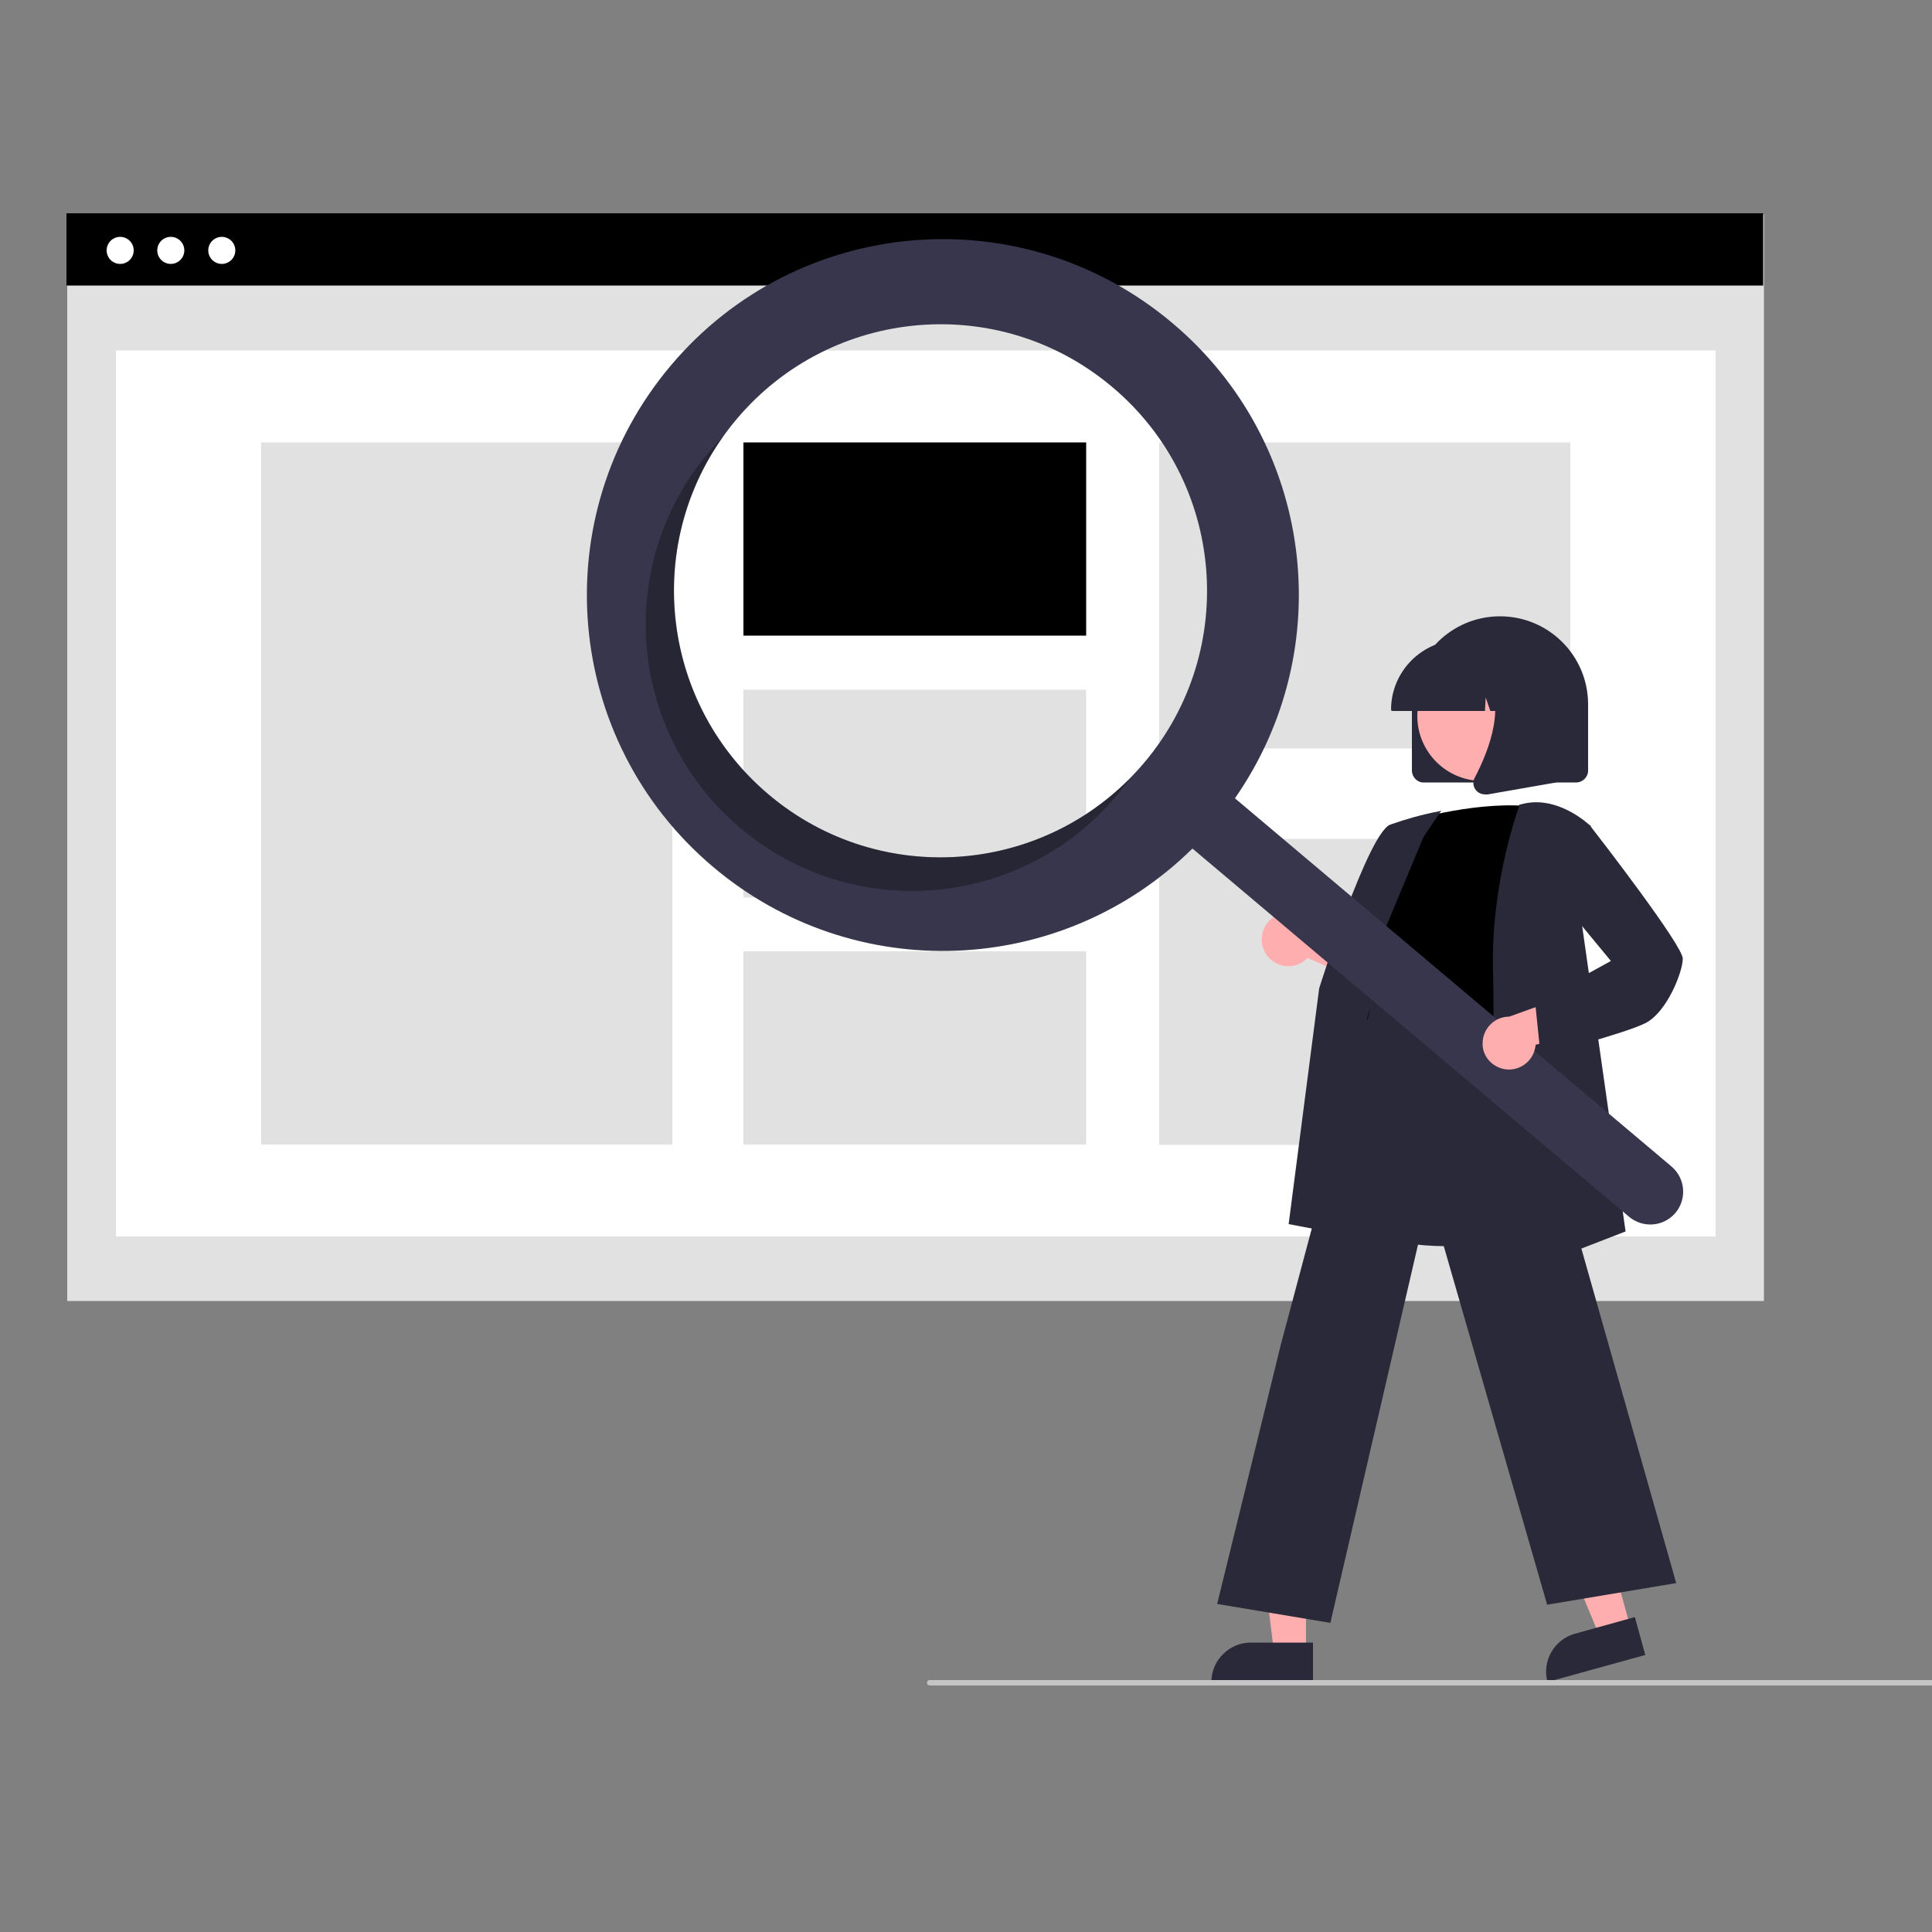
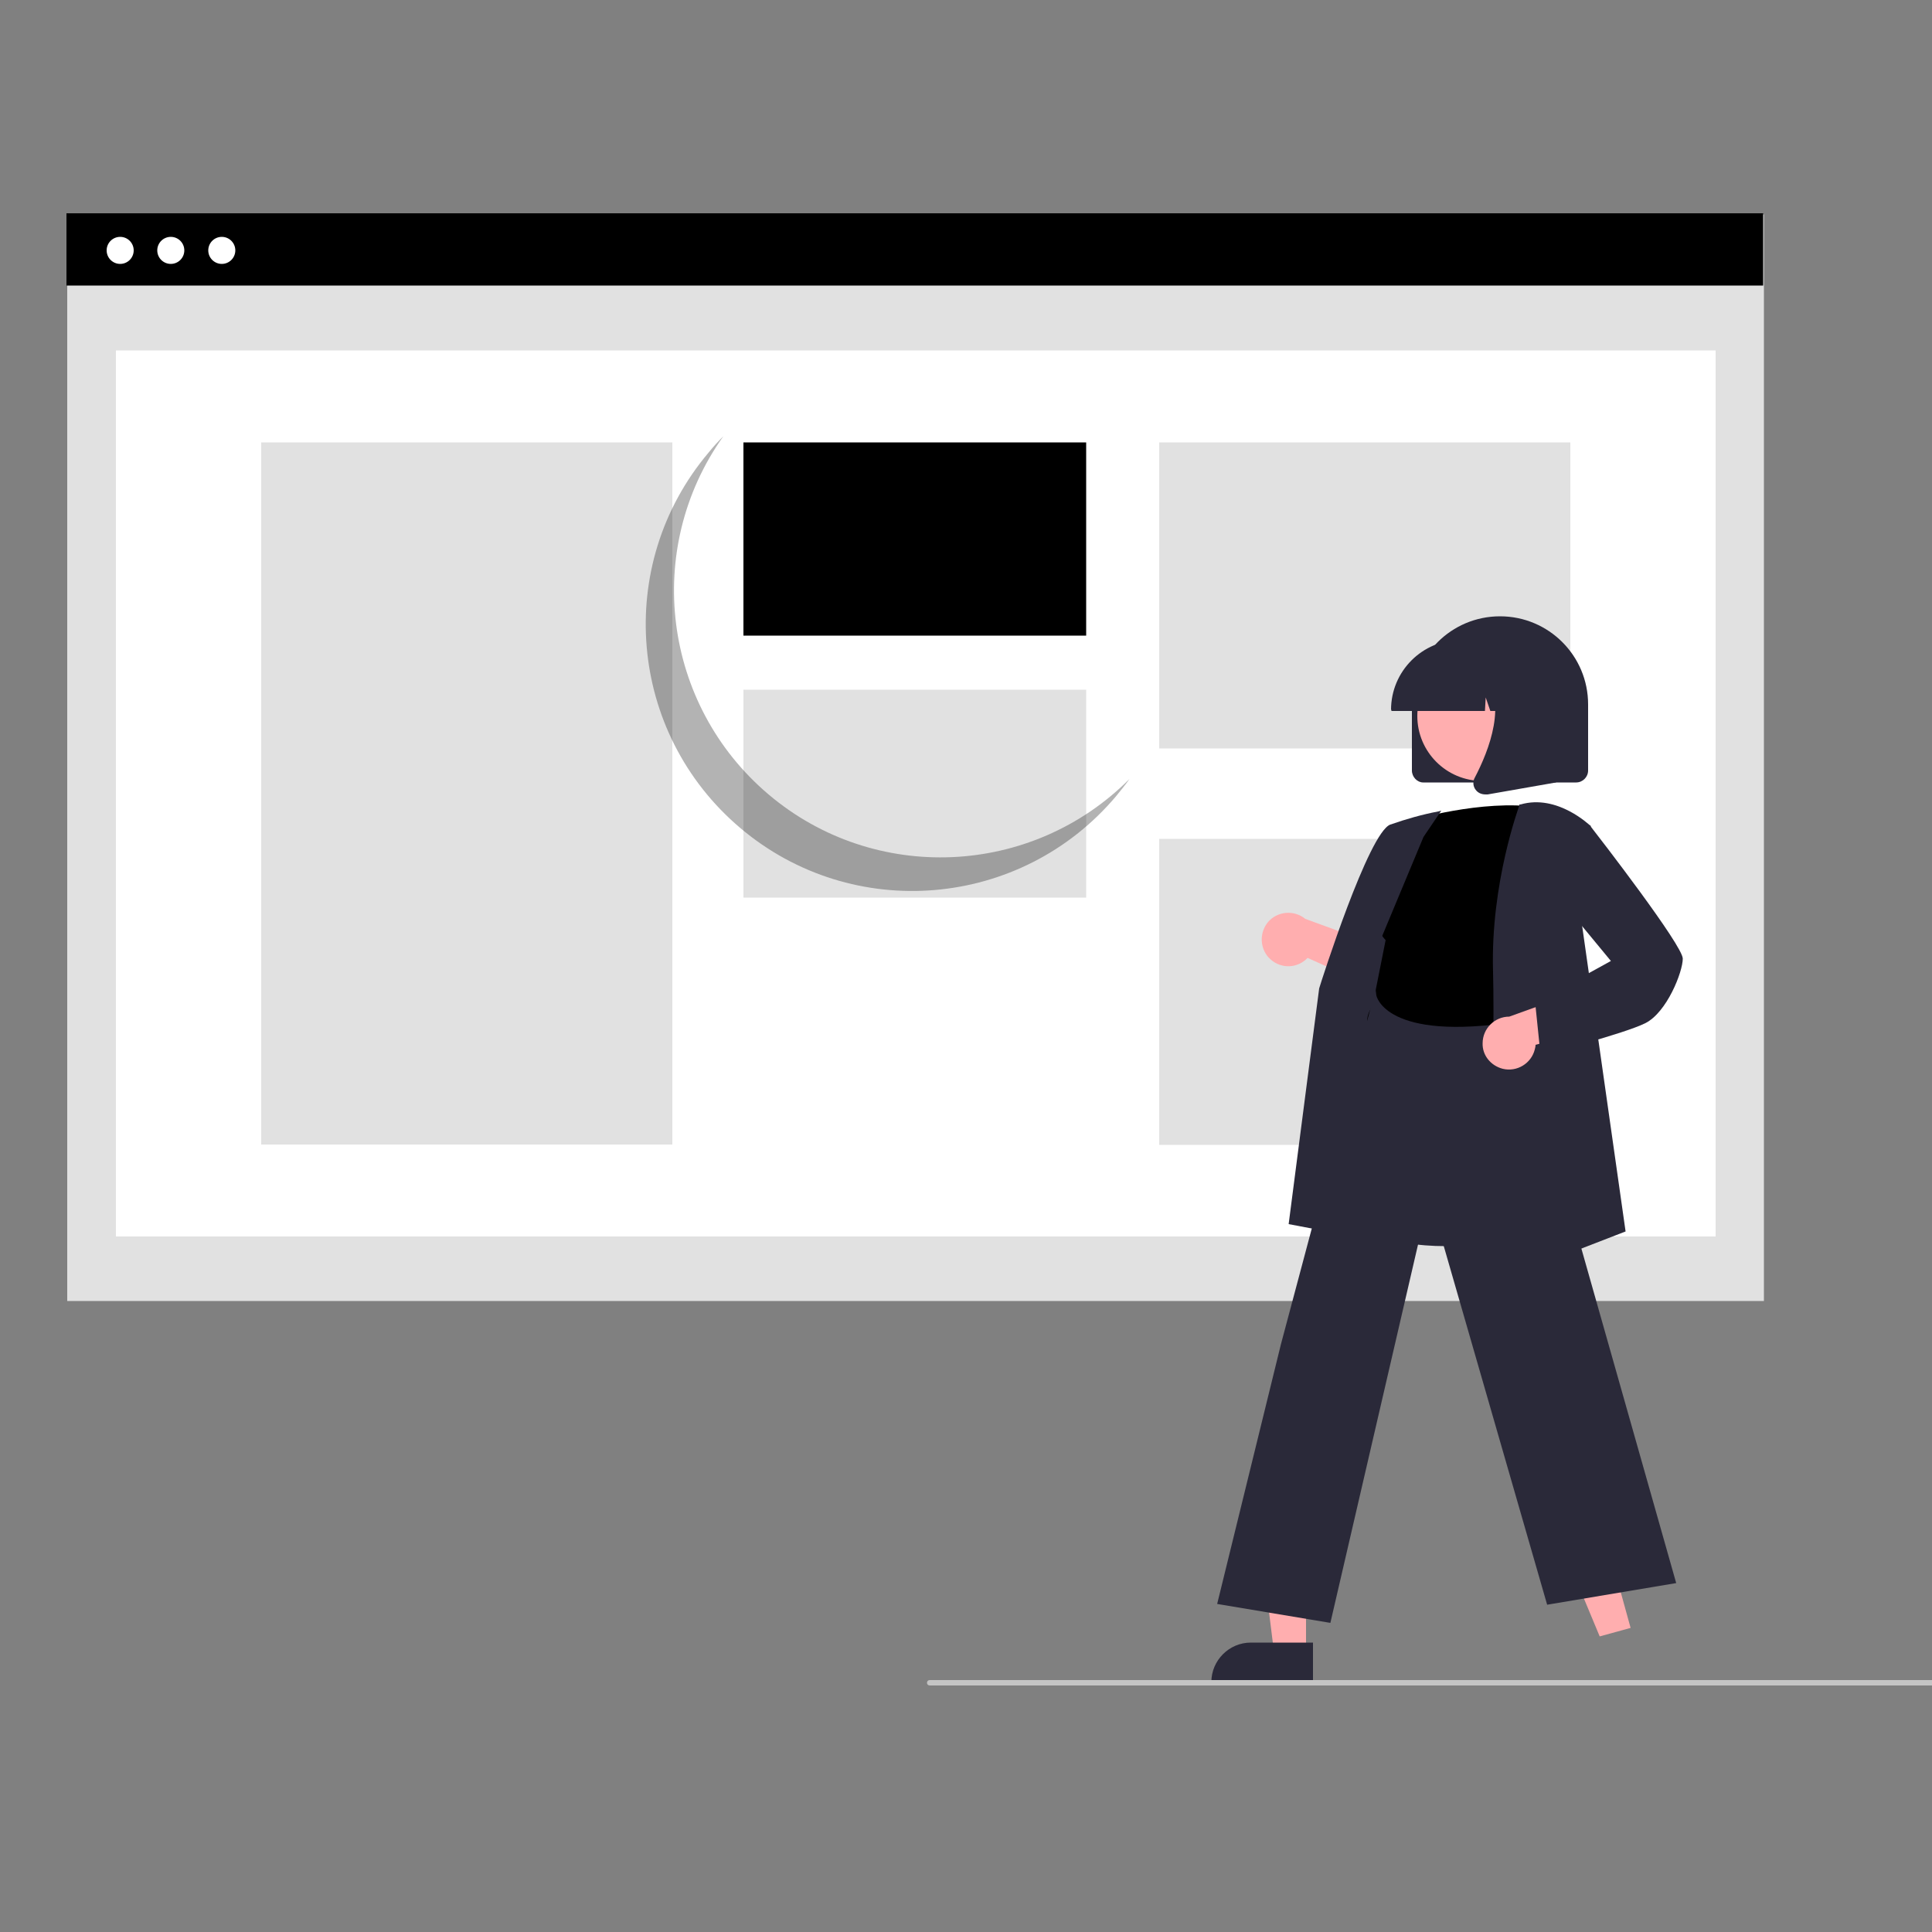
<svg xmlns="http://www.w3.org/2000/svg" id="uuid-00664785-da18-4dde-b7ca-8a3d2b9a36e4" viewBox="0 0 500 500">
  <rect x="0" y="0" width="500" height="500" fill="#808080" stroke="none" />
  <defs>
    <style>.uuid-c05729d8-df1f-405d-aee0-111b305f8934{fill:#ffaeaf;}.uuid-ac9a94e7-544a-4af7-a170-4a71c337797e{fill:#fff;}.uuid-66267431-fb37-48e7-aa97-ab33083cc7ea{fill:#c4c4c4;}.uuid-4ef8e0f5-caa5-45c0-9f25-ebbd85f5734f{fill:#e1e1e1;}.uuid-e9130628-1989-4c7e-8990-2fcb978c39da{fill:#37364c;}.uuid-80f74d5d-4134-48c4-9e5f-25567e023ace{fill:#2a2939;}.uuid-03d5ca16-5db7-47c5-a4ce-c79da73a8f5a{isolation:isolate;opacity:.3;}</style>
  </defs>
  <rect class="uuid-4ef8e0f5-caa5-45c0-9f25-ebbd85f5734f" x="17.4" y="55.5" width="439.1" height="281.2" />
  <rect class="uuid-ac9a94e7-544a-4af7-a170-4a71c337797e" x="30" y="90.7" width="414" height="229.3" />
  <rect x="17.2" y="55.2" width="439.1" height="18.7" />
  <circle class="uuid-ac9a94e7-544a-4af7-a170-4a71c337797e" cx="31.1" cy="64.8" r="3.5" />
  <circle class="uuid-ac9a94e7-544a-4af7-a170-4a71c337797e" cx="44.2" cy="64.8" r="3.5" />
  <circle class="uuid-ac9a94e7-544a-4af7-a170-4a71c337797e" cx="57.4" cy="64.8" r="3.5" />
  <rect class="uuid-4ef8e0f5-caa5-45c0-9f25-ebbd85f5734f" x="67.6" y="114.5" width="106.4" height="181.7" />
  <rect x="192.4" y="114.5" width="88.7" height="50" />
  <rect class="uuid-4ef8e0f5-caa5-45c0-9f25-ebbd85f5734f" x="192.4" y="178.5" width="88.7" height="53.8" />
-   <rect class="uuid-4ef8e0f5-caa5-45c0-9f25-ebbd85f5734f" x="192.4" y="246.2" width="88.7" height="50" />
  <rect class="uuid-4ef8e0f5-caa5-45c0-9f25-ebbd85f5734f" x="300" y="114.5" width="106.4" height="79.2" />
  <rect class="uuid-4ef8e0f5-caa5-45c0-9f25-ebbd85f5734f" x="300" y="217.1" width="106.4" height="79.2" />
  <path class="uuid-80f74d5d-4134-48c4-9e5f-25567e023ace" d="M365.4,199.4v-17.1c0-12.6,10.2-22.8,22.8-22.8s22.8,10.2,22.8,22.8h0v17.1c0,1.7-1.4,3.1-3.1,3.1h-39.6c-1.5,0-2.9-1.4-2.9-3.1Z" />
  <polygon class="uuid-c05729d8-df1f-405d-aee0-111b305f8934" points="422 421.3 414 423.5 401.5 393.5 413.4 390.2 422 421.3" />
-   <path class="uuid-80f74d5d-4134-48c4-9e5f-25567e023ace" d="M407.6,422.8l15.5-4.3h0l2.7,9.8h0l-25.3,7h0c-1.5-5.4,1.7-11,7.1-12.5Z" />
  <polygon class="uuid-c05729d8-df1f-405d-aee0-111b305f8934" points="338 427.5 329.7 427.5 325.7 395.3 338 395.3 338 427.5" />
  <path class="uuid-80f74d5d-4134-48c4-9e5f-25567e023ace" d="M323.7,425.1h16.1v10.2h-26.3c0-5.6,4.6-10.2,10.2-10.2Z" />
  <path class="uuid-c05729d8-df1f-405d-aee0-111b305f8934" d="M327.9,247.3c2.3,3,6.5,3.7,9.6,1.4,.3-.2,.6-.5,.9-.8l22.2,10-2-12.5-20.8-7.6c-2.9-2.4-7.3-2-9.7,.9-2,2.5-2.1,6-.2,8.6h0Z" />
  <path class="uuid-80f74d5d-4134-48c4-9e5f-25567e023ace" d="M374.1,322.5c-7,0-14.2-1-20.3-4.1-6.5-3.3-11.4-9.1-13.4-16.1-3.2-10,.8-19.9,4.7-29.4,2.4-5.9,4.7-11.5,5.2-17l.2-2c.9-8.8,1.7-16.3,6.1-19.2,2.3-1.5,5.3-1.6,9.3-.3l37.5,12.2-1.4,71.3h-.2c-.2,.2-13.4,4.6-27.7,4.6Z" />
  <path d="M365.2,212.3s18.4-5.5,32.7-3.4c0,0-8.2,45-5.5,60s-47.4,5.8-37.2-8.5l3.4-17.1s-6.8-6.8-.7-15l7.3-16Z" />
  <path class="uuid-80f74d5d-4134-48c4-9e5f-25567e023ace" d="M356.2,321.1l-22.7-4.3,7.9-61c.5-1.7,12.8-40.3,18.4-42.4,4-1.4,8.2-2.6,12.4-3.4l.8-.2-4.6,6.8-18.1,43.4,5.9,61.1Z" />
  <path class="uuid-80f74d5d-4134-48c4-9e5f-25567e023ace" d="M344.3,420l-29.3-4.9,16.5-67.2,24.5-91.9,.2,1.6c0,.1,2.3,12.1,36.2,6.8h.3v.3l41.1,145-33.4,5.6-30.5-105.8-25.6,110.5Z" />
  <path class="uuid-80f74d5d-4134-48c4-9e5f-25567e023ace" d="M385,332.5v-.5c0-.6,2-57.5,1.4-80.5-.7-23,6.8-42.9,6.8-43.1v-.2h.3c9.6-2.8,18,5.5,18.1,5.5h.1l-2.7,22.7,11.7,82.3-35.7,13.8Z" />
  <circle class="uuid-c05729d8-df1f-405d-aee0-111b305f8934" cx="383.6" cy="185.3" r="16.8" />
  <path class="uuid-80f74d5d-4134-48c4-9e5f-25567e023ace" d="M360,183.7c0-10,8.1-18.1,18.1-18.1h3.4c10,0,18.1,8.1,18.1,18.1v.3h-7.2l-2.5-6.9-.5,6.9h-3.7l-1.2-3.5-.2,3.5h-24.2v-.3h0Z" />
  <path class="uuid-80f74d5d-4134-48c4-9e5f-25567e023ace" d="M381.9,204.4c-.7-.9-.8-2.2-.2-3.2,3.6-6.9,8.7-19.6,2-27.4l-.5-.6h19.5v29.3l-17.7,3.1h-.5c-1.1,0-2-.4-2.6-1.2Z" />
-   <path class="uuid-e9130628-1989-4c7e-8990-2fcb978c39da" d="M303.4,83.6c-38.9-32.8-97-27.9-129.8,11s-27.9,97,11,129.8c36.4,30.7,90.1,28.6,124-4.8l113,95.3c3.6,3,8.9,2.6,12-1,3-3.6,2.6-8.9-1-12h0l-113-95.3c27.2-39.1,20.2-92.4-16.2-123Zm-7.3,113.8c-24.6,29.1-68.1,32.8-97.2,8.2s-32.8-68.1-8.2-97.2,68.1-32.8,97.2-8.2h0c29.1,24.5,32.8,68.1,8.2,97.2h0Z" />
  <path class="uuid-03d5ca16-5db7-47c5-a4ce-c79da73a8f5a" d="M198.9,205.6c-27.4-23.2-32.5-63.5-11.7-92.7-1.3,1.3-2.6,2.7-3.8,4.2-24.6,29.1-20.9,72.6,8.2,97.2,29.1,24.6,72.6,20.9,97.2-8.2,1.2-1.5,2.4-2.9,3.5-4.5-25.3,25.4-66,27.2-93.4,4Z" />
  <path class="uuid-c05729d8-df1f-405d-aee0-111b305f8934" d="M388.9,276.6c3.7,.9,7.4-1.4,8.3-5,.1-.4,.2-.8,.2-1.2l23.5-6.5-9.5-8.3-20.8,7.5c-3.8,0-6.9,3.1-6.9,6.9-.1,3.1,2.1,5.8,5.2,6.6Z" />
  <path class="uuid-80f74d5d-4134-48c4-9e5f-25567e023ace" d="M398.7,273.1l-1.4-13.6,19.6-10.8-12.8-15.5,2.1-17.4,5.2-2.2,.2,.2c2.5,3.2,23.9,30.9,23.9,34.3s-4.1,13.9-9.7,16.7c-5.4,2.7-25.8,8-26.7,8.2h-.4Z" />
  <path class="uuid-66267431-fb37-48e7-aa97-ab33083cc7ea" d="M500.5,436.2H240.6c-.4,0-.7-.3-.7-.7s.3-.7,.7-.7H500.4c.4,0,.7,.3,.7,.7s-.2,.7-.6,.7Z" />
</svg>